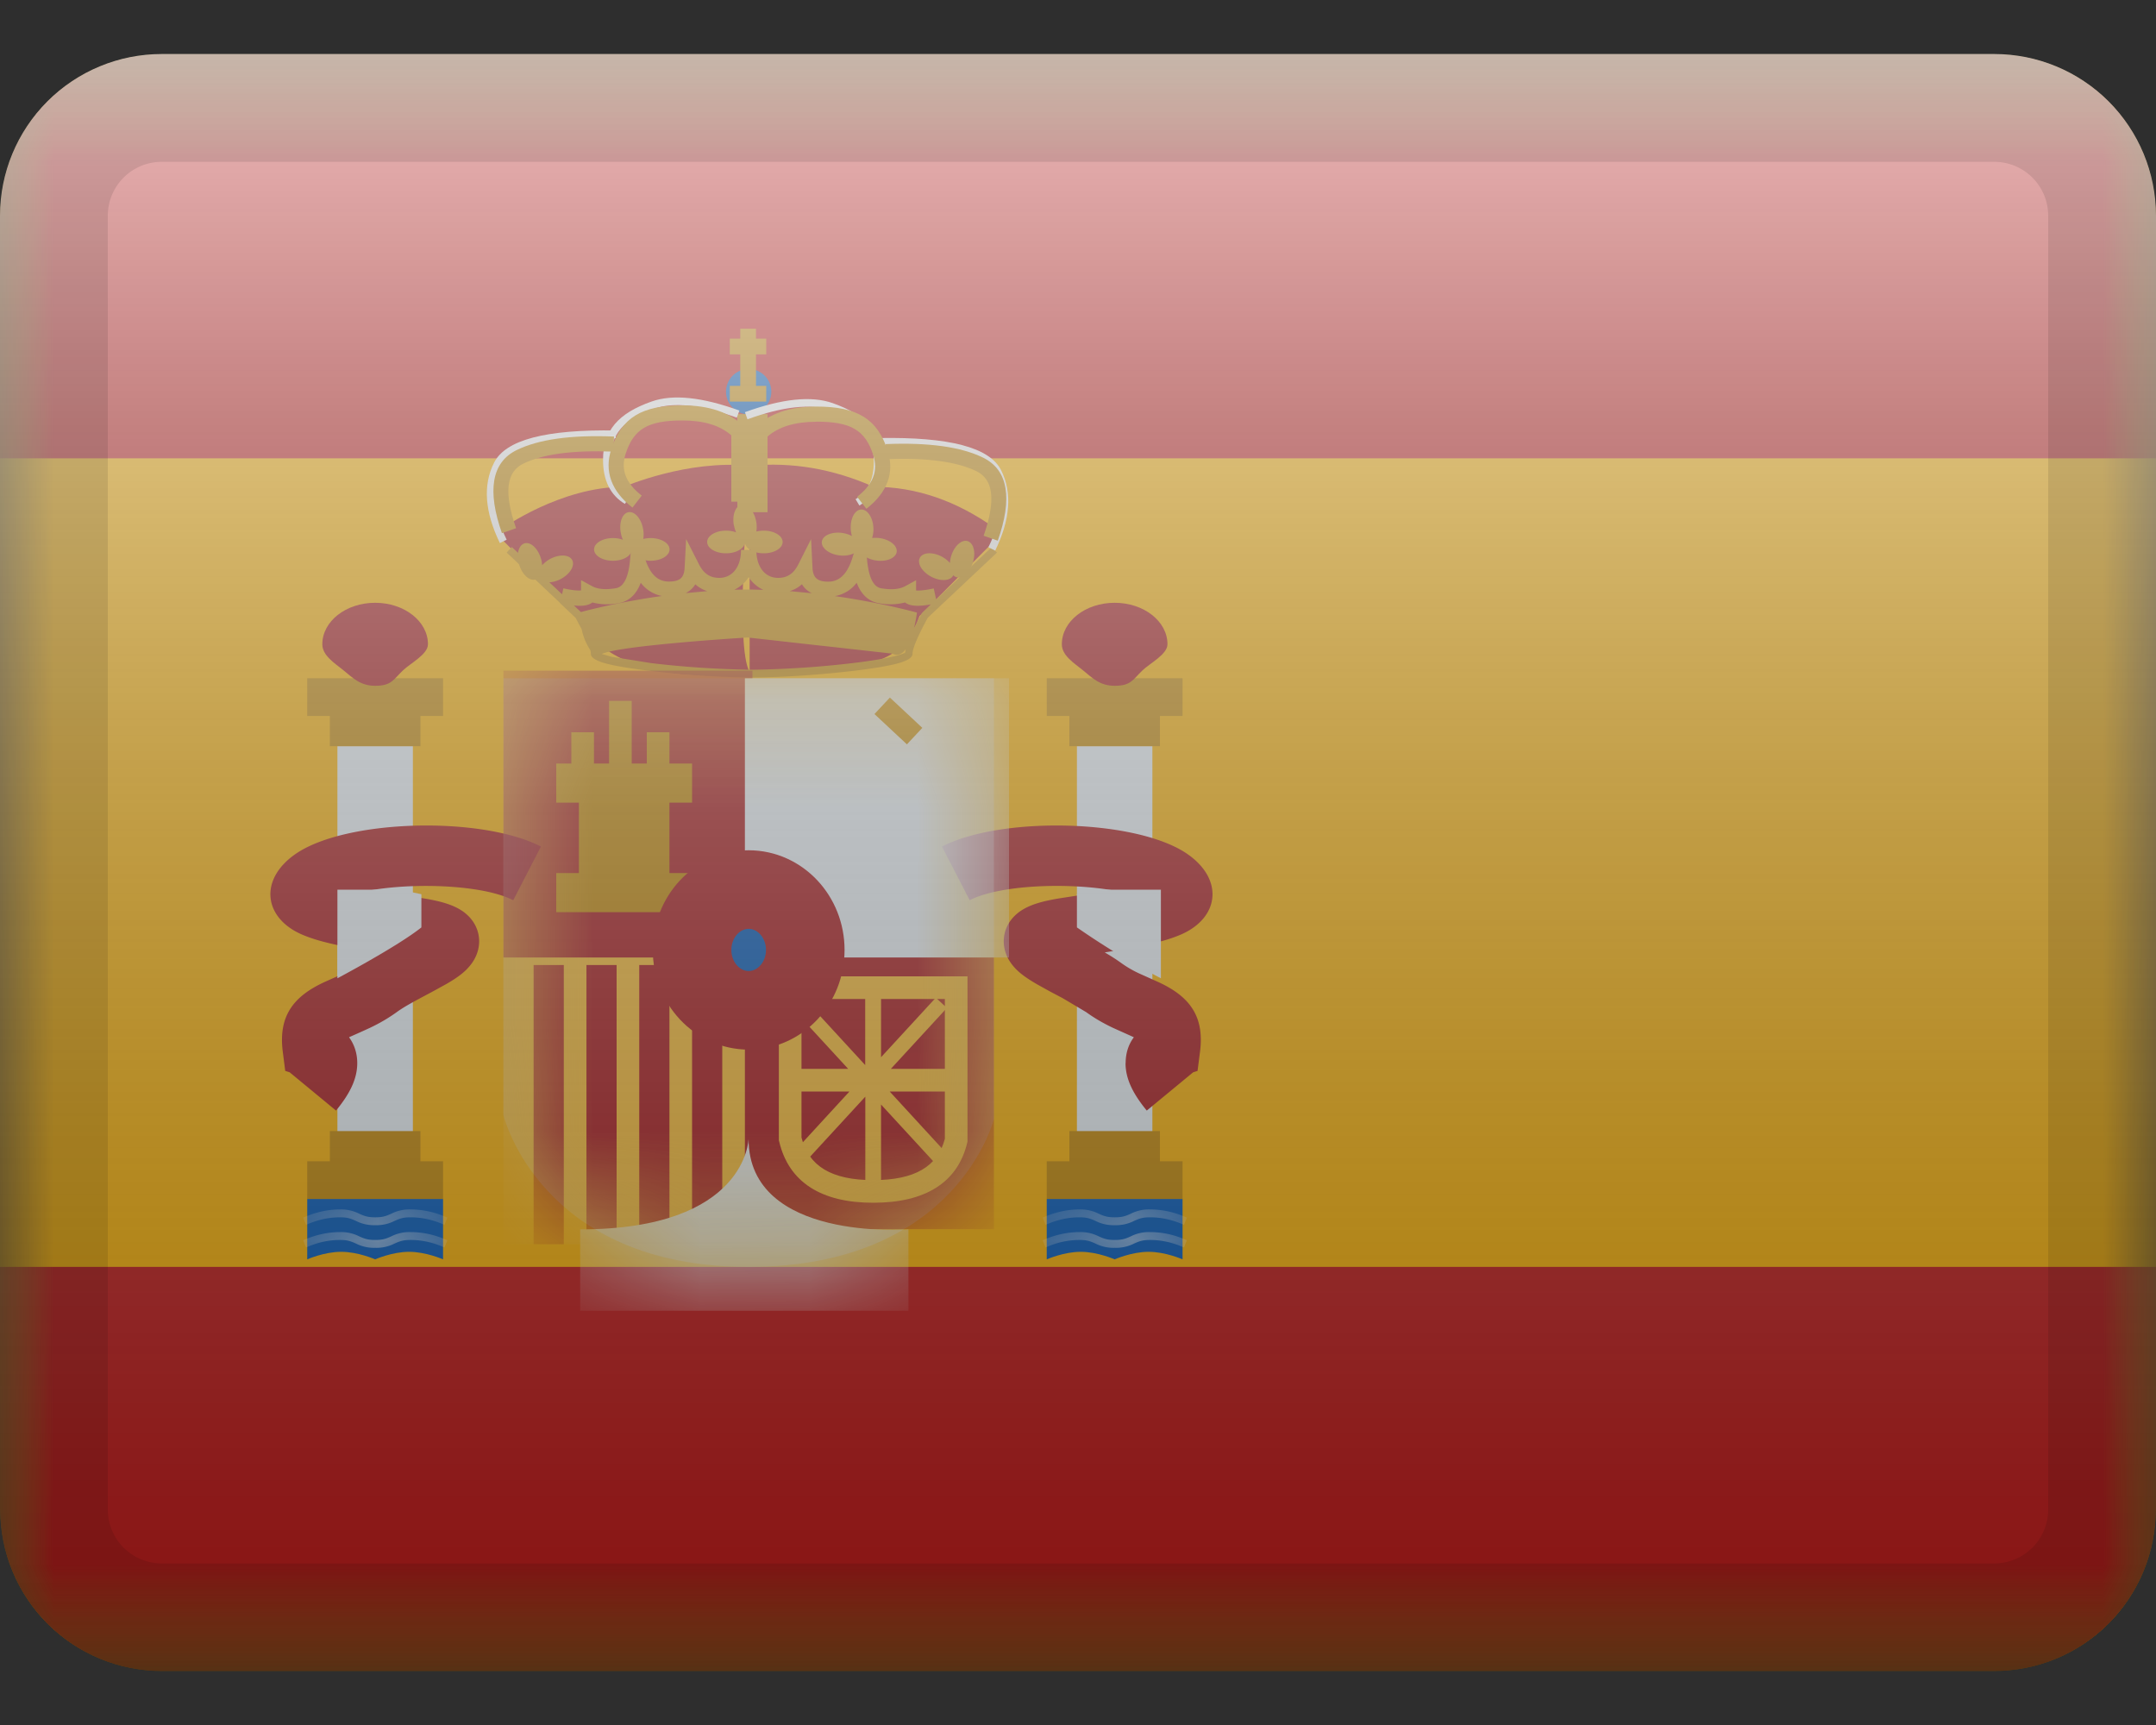
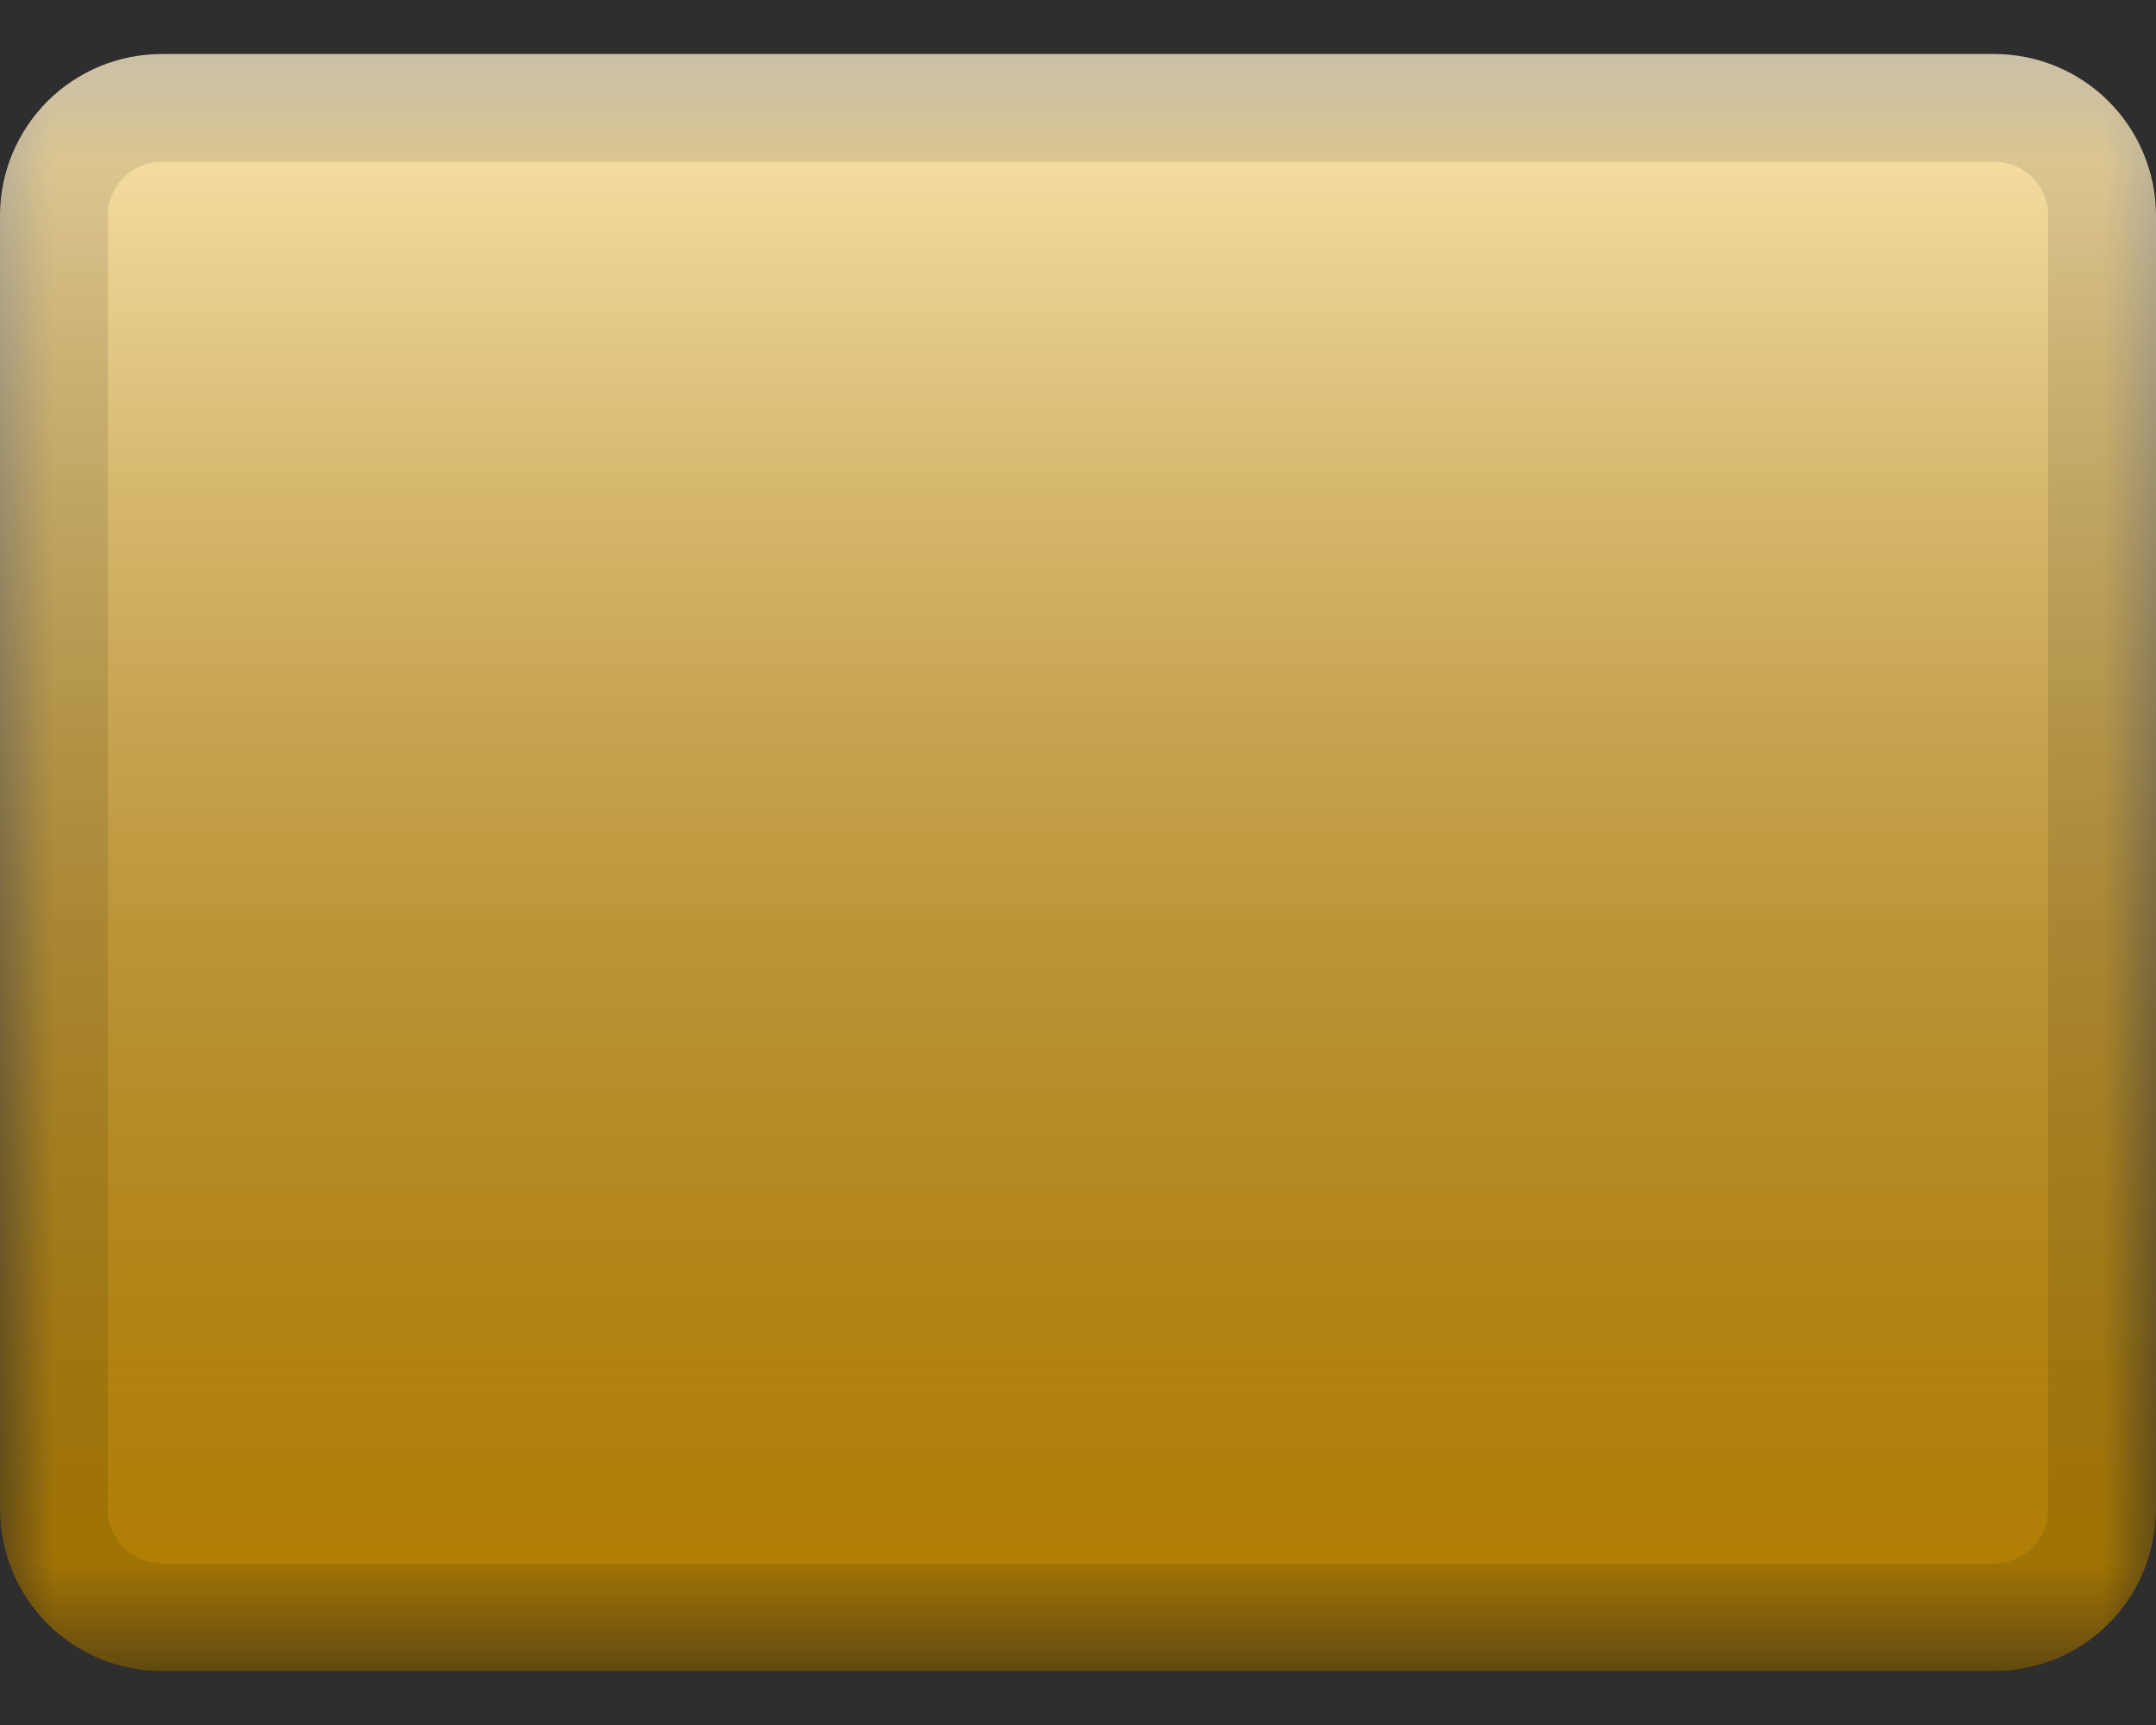
<svg xmlns="http://www.w3.org/2000/svg" xmlns:xlink="http://www.w3.org/1999/xlink" width="20" height="16" fill="none">
  <rect width="100%" height="100%" fill="#333333" stroke="none" />
  <style>.B{fill-rule:evenodd}.C{fill:#fff}.D{fill:#c88a02}.E{fill:#ad1619}.F{fill:#f1f9ff}.G{fill:#005bbf}.H{fill:#ffc034}</style>
  <g clip-path="url(#G)">
    <mask id="A" mask-type="alpha" maskUnits="userSpaceOnUse" x="0" y="0" width="20" height="16">
      <path d="M0 .501h20v15H0z" class="C" />
    </mask>
    <g mask="url(#A)">
      <path d="M0 .501v15h20v-15H0z" fill="#ffb400" class="B" />
      <mask id="B" mask-type="alpha" maskUnits="userSpaceOnUse" x="0" y="0" width="20" height="16">
-         <path d="M0 .501v15h20v-15H0z" class="B C" />
-       </mask>
+         </mask>
      <g mask="url(#B)">
        <path d="M0 .501v3.75h20V.501H0zm0 11.25v3.75h20v-3.75H0z" fill="#c51918" class="B" />
        <path d="M3.13 6.921h.7v3.64h-.7z" class="F" />
        <path d="M4.11 6.291H2.85v.35h.21v.28h.84v-.28h.21v-.35zm-.21 4.48h.21v.35H2.85v-.35h.21v-.28h.84v.28z" class="B D" />
        <use xlink:href="#H" class="B E" />
        <use xlink:href="#I" class="B G" />
        <mask id="C" mask-type="alpha" maskUnits="userSpaceOnUse" x="2" y="11" width="3" height="1">
          <use xlink:href="#I" class="B C" />
        </mask>
        <g mask="url(#C)" class="C">
          <use xlink:href="#J" />
          <path d="M2.839 11.361l-.027-.067c.113-.05.227-.076.341-.076a.37.37 0 0 1 .178.039c.057.026.087.034.15.034s.093-.008.15-.034a.37.37 0 0 1 .178-.039c.114 0 .228.025.341.076l-.027.067c-.105-.047-.21-.07-.314-.07-.063 0-.093.008-.15.034a.37.37 0 0 1-.178.039.37.37 0 0 1-.178-.039c-.057-.026-.087-.034-.15-.034-.104 0-.209.023-.314.07z" />
        </g>
        <path d="M9.99 6.921h.7v3.64h-.7z" class="F" />
        <path d="M10.97 6.291H9.71v.35h.21v.28h.84v-.28h.21v-.35zm-.21 4.48h.21v.35H9.71v-.35h.21v-.28h.84v.28z" class="B D" />
        <path d="M10.34 6.361c.152 0 .168-.057.258-.143.07-.067.232-.149.232-.242 0-.213-.219-.385-.49-.385s-.49.172-.49.385c0 .104.112.173.197.242s.155.143.293.143z" class="B E" />
        <use xlink:href="#K" class="B G" />
        <mask id="D" mask-type="alpha" maskUnits="userSpaceOnUse" x="9" y="11" width="2" height="1">
          <use xlink:href="#K" class="B C" />
        </mask>
        <g mask="url(#D)" class="C">
          <path d="M9.699 11.571l-.027-.067c.113-.05.227-.076.341-.076a.37.37 0 0 1 .178.039c.057.026.087.034.15.034s.093-.008.15-.034a.37.37 0 0 1 .178-.039c.114 0 .228.025.341.076l-.027.067c-.105-.047-.21-.07-.314-.07-.063 0-.093.008-.15.034a.37.37 0 0 1-.178.039.37.37 0 0 1-.178-.039c-.057-.026-.087-.034-.15-.034-.104 0-.209.023-.314.07z" />
          <path d="M9.699 11.361l-.027-.067c.113-.05.227-.076.341-.076a.37.37 0 0 1 .178.039c.057.026.087.034.15.034s.093-.008.15-.034a.37.37 0 0 1 .178-.039c.114 0 .228.025.341.076l-.027.067c-.105-.047-.21-.07-.314-.07-.063 0-.093.008-.15.034a.37.37 0 0 1-.178.039.37.37 0 0 1-.178-.039c-.057-.026-.087-.034-.15-.034-.104 0-.209.023-.314.07z" />
        </g>
        <path d="M3.117 10.301c.126-.153.197-.292.197-.44 0-.093-.028-.174-.076-.24l.008-.004a9.36 9.36 0 0 0 .187-.084c.09-.043.169-.089.247-.145.049-.036.116-.075.217-.129l.12-.064.12-.066c.106-.061.176-.112.229-.18.127-.161.1-.378-.077-.499-.087-.059-.204-.093-.376-.12l-.246-.038-.221-.036c.43-.072 1.045-.045 1.315.094l.257-.498c-.551-.284-1.806-.255-2.275.068-.344.237-.298.595.06.749.15.064.344.107.705.165l-.157.101a1 1 0 0 1-.16.093l-.177.079c-.291.133-.433.316-.391.647l.023.179.041.013.43.355zm-.36-.463l-.001.003.001-.002v-.001zm7.684.023c0 .148.071.287.197.44l.43-.355.041-.013.023-.179c.042-.331-.099-.514-.391-.647l-.02-.009h0l-.156-.07a1 1 0 0 1-.16-.093 1.78 1.78 0 0 0-.157-.101c.361-.058.556-.101.705-.165.358-.154.404-.512.06-.749-.469-.323-1.724-.352-2.275-.068l.257.498c.27-.14.885-.166 1.315-.094l-.221.036-.246.038c-.172.027-.289.061-.376.12-.177.121-.204.338-.077.499.053.068.123.118.229.18l.119.066.026.014.095.05.217.129c.077.056.157.102.247.145l.187.084.008.004c-.049.066-.076.146-.076.24z" class="B E" />
-         <path d="M3.702 8.251l.207.043v.308c-.22.176-.779.472-.779.472v-.822h.572zm6.495 0l-.207.043v.308a7.23 7.23 0 0 0 .779.472v-.822h-.572z" class="F" />
        <path d="M9.235 5.005v-.102c-.36-.258-.737-.388-1.131-.388-.378-.167-.76-.232-1.147-.195-.582-.059-1.168.195-1.168.195-.591 0-1.131.388-1.131.388v.102l.706.709s.199.683 1.591.522v.002l.986-.047.08-.024c.18-.053.387-.113.509-.453l.706-.709zm-2.281-.653c-.02.236-.135 1.659 0 1.88v-1.88z" class="B E" />
        <path d="M5.196 5.595v-.002L4.7 5.125l.048-.051.466.438.012-.055c.076.017.132.023.164.019v-.095l.103.056c.051.028.124.035.219.019.07-.011.118-.093.133-.267l.031-.352.105.337c.048.153.12.22.224.22s.142-.037.146-.13L6.365 5l.12.236c.043.085.103.124.187.124.121 0 .202-.101.202-.259h.142c0 .158.081.259.202.259.085 0 .144-.039.187-.124L7.524 5l.013.265c.004.093.045.13.146.13s.176-.067.224-.22l.105-.337.031.352c.016.174.063.256.133.267.096.016.169.008.219-.019l.103-.056v.095c.032.003.088-.003.164-.019l.022.102.516-.485.048.051-.642.604c-.094.173-.141.286-.141.334 0 .072-.188.115-.554.159-.287.034-.626.058-.903.061h0-.035-.035 0c-.277-.003-.616-.027-.903-.061-.366-.044-.554-.087-.554-.159 0-.009-.002-.02-.005-.034a.55.55 0 0 1-.08-.193l-.056-.106-.142-.134h-.004zm3.441.011c-.115.02-.197.018-.241-.018a.55.55 0 0 1-.241.007c-.098-.016-.167-.081-.208-.19a.32.32 0 0 1-.203.124c.448.064.762.153.762.153s-.008.066-.027.144l.071-.136.007-.009.081-.076zm-1.105-.103c-.039-.019-.07-.047-.093-.084-.033.03-.071.051-.114.064l.206.019zm-.453-.033a.32.32 0 0 1-.134-.117.32.32 0 0 1-.133.117l.097-.002h0 .028.028 0l.114.003zm-1.69.207l-.065-.061c.078.008.136 0 .171-.028a.55.55 0 0 0 .241.007c.098-.016.167-.081.208-.19a.32.32 0 0 0 .196.123c-.386.054-.674.128-.751.149zm1.172-.194l-.199.018c.037-.019.067-.047.088-.081.033.029.07.05.111.063zm1.722.581c.049.023.088 0 .119-.044-.003.012-.004.023-.005.033-.004.003-.01.006-.019.009-.023.01-.058.02-.104.03-.09.021-.218.041-.37.059a8.87 8.87 0 0 1-.93.061 8.87 8.87 0 0 1-.93-.061l-.37-.059-.092-.026c.16-.075 1.172-.142 1.354-.153l1.346.15zm.193-.013l-.001.001.001-.001h0z" class="B D" />
        <path d="M6.945 3.843a.21.21 0 0 0 0-.42.21.21 0 0 0 0 .42z" class="B G" />
        <path d="M6.809 4.874c.004.023.011.044.02.064-.027-.01-.059-.016-.094-.016-.097 0-.175.047-.175.105s.078.105.175.105.175-.047.175-.105c0 .058.078.105.175.105s.175-.047.175-.105-.078-.105-.175-.105a.31.31 0 0 0-.069.008.26.26 0 0 0-.002-.096c-.018-.095-.08-.163-.136-.152s-.088.097-.07.192zm.101.152v-.003.003zm-1.131-.019c-.009-.019-.016-.041-.02-.064-.018-.095.013-.181.07-.192s.118.057.136.152a.26.26 0 0 1 .002.096c.021-.005.044-.008.069-.008.097 0 .175.047.175.105s-.078.105-.175.105-.175-.047-.175-.105v-.003.003c0 .058-.078.105-.175.105s-.175-.047-.175-.105.078-.105.175-.105c.035 0 .067.006.094.016zm2.192.064c-.008.057-.092.093-.188.08s-.167-.071-.159-.128.092-.093.188-.08c.034.005.065.015.091.029-.006-.02-.01-.042-.011-.066-.005-.097.038-.177.096-.18s.109.073.114.169a.26.26 0 0 1-.012.095.32.32 0 0 1 .069.001c.096.013.167.071.159.128s-.092.093-.188.08-.167-.071-.159-.128zm0 0v-.003l-.001.003zm.667.278c.085.045.177.041.204-.011l.001-.003c.008.009.018.015.03.019.055.017.123-.044.152-.137s.006-.181-.049-.198-.123.044-.152.137a.28.28 0 0 0-.012.066c-.019-.022-.045-.042-.075-.059-.085-.045-.177-.041-.204.011s.02.129.105.175zm-3.435.021c-.085.045-.177.041-.204-.011-.01.006-.02.013-.031.016-.055.017-.123-.044-.152-.137s-.006-.181.049-.198.123.044.152.137c.007.022.011.045.012.066.019-.022.045-.042.075-.059.085-.045.177-.041.204.011s-.02.129-.105.175zm1.664-2.321h.146v.092h.095v.146h-.095v.292h.095v.146H6.77v-.146h.097v-.292H6.77v-.146h.097v-.092z" class="B D" />
        <path d="M6.84 3.841h.28v.91h-.28z" class="D" />
        <path d="M5.713 3.993l-.001.07c-.621-.011-.977.08-1.067.26-.093.187-.076.414.055.683l-.063.031c-.14-.288-.159-.537-.054-.745.107-.214.484-.31 1.131-.299z" class="C" />
        <path d="M5.833 4.614l-.036.06c-.135-.081-.203-.218-.203-.408 0-.273.141-.433.451-.542.198-.07.469-.041.814.084l-.024.066c-.331-.12-.586-.147-.767-.083-.285.1-.405.236-.405.476 0 .167.056.281.169.348z" class="C" />
        <path d="M4.788 4.899l-.132.046c-.137-.39-.098-.655.136-.77.206-.101.507-.142.904-.126l-.006.14c-.376-.015-.655.023-.837.112-.154.075-.182.266-.066.597z" class="D" />
        <path d="M6.331 3.9c-.32 0-.452.078-.527.308-.048.147-.001.272.149.389l-.086.111c-.195-.151-.264-.337-.196-.543.096-.293.283-.405.66-.405.247 0 .439.065.572.197l.021.021v.675h-.14v-.615C6.68 3.946 6.53 3.9 6.331 3.9z" class="D" />
        <path d="M8.156 4.063l.001.07c.621-.011.977.08 1.067.26.093.187.076.414-.055.683l.063.031c.14-.288.159-.537.055-.745-.107-.214-.484-.31-1.131-.299z" class="C" />
        <path d="M7.936 4.629l.036.06c.135-.081.203-.218.203-.408 0-.273-.141-.433-.451-.542-.198-.07-.469-.041-.814.084l.024.066c.331-.12.586-.147.767-.083.285.1.405.236.405.476 0 .167-.056.281-.169.348z" class="C" />
        <path d="M9.124 4.969l.132.046c.137-.39.098-.655-.136-.77-.206-.101-.507-.142-.904-.126l.006.14c.376-.015.655.023.837.112.154.075.182.266.066.597z" class="D" />
        <path d="M7.573 3.911c.32 0 .452.078.527.308.048.147.001.272-.149.389l.086.111c.195-.151.264-.337.196-.543-.096-.293-.283-.405-.66-.405-.247 0-.439.065-.572.197l-.021.021v.675h.14v-.615c.104-.091.255-.137.453-.137z" class="D" />
        <path opacity=".3" d="M4.67 6.291h4.55v4.088s-.338 1.372-2.275 1.372-2.275-1.408-2.275-1.408V6.291z" fill="#e1e5e8" class="B" />
        <mask id="E" mask-type="alpha" maskUnits="userSpaceOnUse" x="4" y="6" width="6" height="6">
          <path d="M4.67 6.291h4.55v4.088s-.338 1.372-2.275 1.372-2.275-1.408-2.275-1.408V6.291z" class="B C" />
        </mask>
        <g mask="url(#E)">
          <path d="M4.67 8.811h2.31v2.73H4.67z" class="H" />
          <path d="M4.95 8.951h.28v2.59h-.28zm.98 0h.28v2.59h-.28zm-.49 0h.28v2.59h-.28zm.98 0h.28v2.59h-.28zm-1.75-2.73h2.31v2.66H4.67z" class="E" />
          <path d="M6.91 8.741h2.31v2.66H6.91z" class="E" />
          <path d="M6.91 6.291h2.45v2.59H6.91z" class="F" />
-           <path d="M5.65 6.501h.21v.581H6v-.29h.21v.29h.21v.363h-.21v.653h.21v.363H5.16v-.363h.21v-.653h-.21v-.363h.14v-.29h.21v.29h.14v-.581z" class="B D" />
          <path d="M8.112 6.623l.143-.153.301.281-.143.153-.301-.281z" class="D" />
          <path d="M8.975 10.589V9.056h-1.75v1.52l.003.012c.089.377.39.568.872.568s.783-.186.872-.555l.003-.012zm-.875.357c-.387 0-.598-.13-.665-.395V9.266h1.33v1.297c-.067.256-.278.383-.665.383z" class="B H" />
          <path d="M8.172 9.184h-.146v.695l-.575-.625-.103.095.52.565h-.471v.21h.483l-.531.578.103.095.575-.625v.812h.146v-.739l.508.552.103-.095-.531-.578h.593v-.21h-.582l.52-.565-.103-.095-.508.552v-.622z" class="B H" />
          <path d="M8.427 11.403s-1.483.117-1.483-.84c0 0-.014.84-1.562.84v.755h3.045v-.755z" class="B F" />
-           <path d="M6.945 9.371c.29 0 .525-.251.525-.56s-.235-.56-.525-.56-.525.251-.525.56.235.56.525.56z" stroke="#ad1619" stroke-width=".729" class="B G" />
        </g>
      </g>
    </g>
    <path fill="url(#F)" style="mix-blend-mode:overlay" d="M0 .501h20v15H0z" />
  </g>
  <path d="M1.5 1.501h17v-2h-17v2zm17.5.5v12h2v-12h-2zm-.5 12.5h-17v2h17v-2zm-17.5-.5v-12h-2v12h2zm.5.5a.5.5 0 0 1-.5-.5h-2a2.5 2.5 0 0 0 2.5 2.5v-2zm17.5-.5a.5.5 0 0 1-.5.5v2a2.5 2.5 0 0 0 2.5-2.5h-2zm-.5-12.5a.5.5 0 0 1 .5.5h2a2.5 2.5 0 0 0-2.5-2.5v2zm-17-2a2.5 2.5 0 0 0-2.5 2.5h2a.5.5 0 0 1 .5-.5v-2z" fill="#000" fill-opacity=".1" style="mix-blend-mode:multiply" />
  <defs>
    <linearGradient id="F" x1="10" y1=".501" x2="10" y2="15.501" gradientUnits="userSpaceOnUse">
      <stop stop-color="#fff" stop-opacity=".7" />
      <stop offset="1" stop-opacity=".3" />
    </linearGradient>
    <clipPath id="G">
      <path d="M0 2.001a1.5 1.5 0 0 1 1.5-1.5h17a1.5 1.5 0 0 1 1.5 1.5v12a1.5 1.5 0 0 1-1.5 1.5h-17a1.5 1.5 0 0 1-1.5-1.5v-12z" class="C" />
    </clipPath>
    <path id="H" d="M3.48 6.361c.152 0 .168-.057.258-.143.07-.067.232-.149.232-.242 0-.213-.219-.385-.49-.385s-.49.172-.49.385c0 .104.112.173.197.242s.155.143.293.143z" />
    <path id="I" d="M2.85 11.121h1.26v.56s-.158-.07-.315-.07-.315.07-.315.07-.157-.07-.315-.07-.315.07-.315.07v-.56z" />
-     <path id="J" d="M2.839 11.571l-.027-.067c.113-.05.227-.076.341-.076a.37.37 0 0 1 .178.039c.057.026.087.034.15.034s.093-.008.15-.034a.37.37 0 0 1 .178-.039c.114 0 .228.025.341.076l-.027.067c-.105-.047-.21-.07-.314-.07-.063 0-.093.008-.15.034a.37.37 0 0 1-.178.039.37.37 0 0 1-.178-.039c-.057-.026-.087-.034-.15-.034-.104 0-.209.023-.314.07z" />
    <path id="K" d="M9.71 11.121h1.26v.56s-.158-.07-.315-.07-.315.07-.315.07-.158-.07-.315-.07-.315.07-.315.07v-.56z" />
  </defs>
</svg>